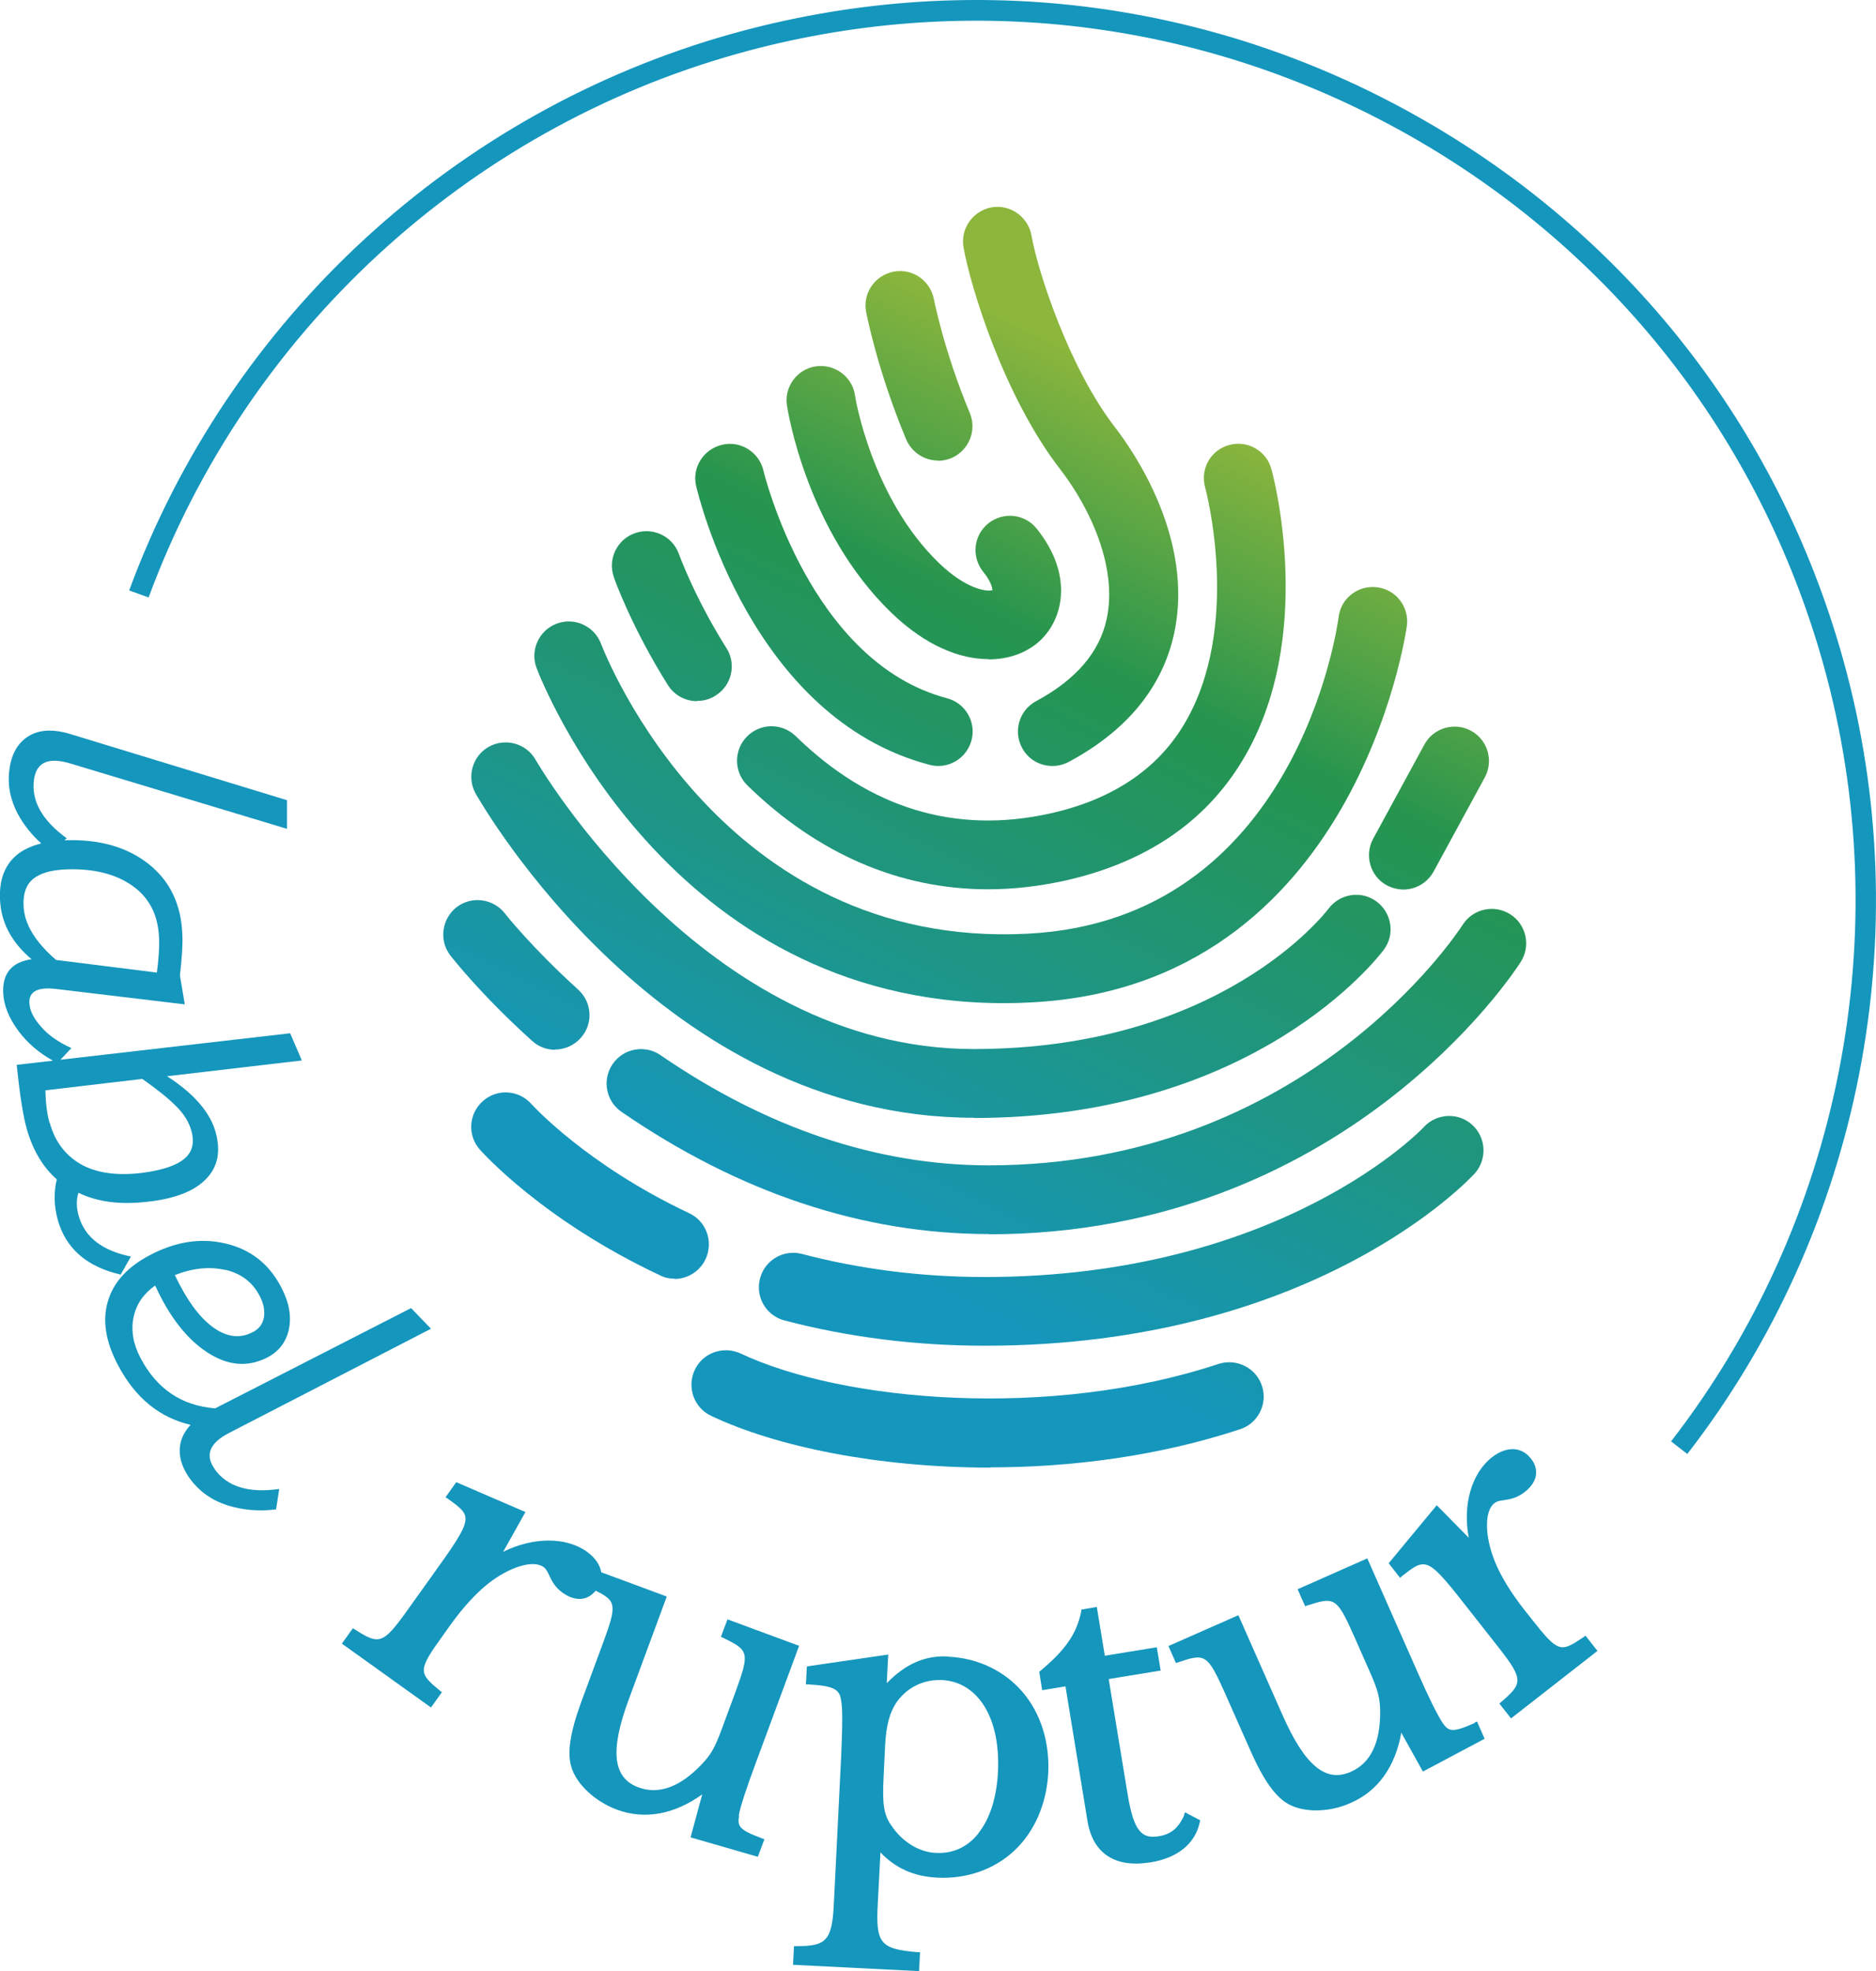
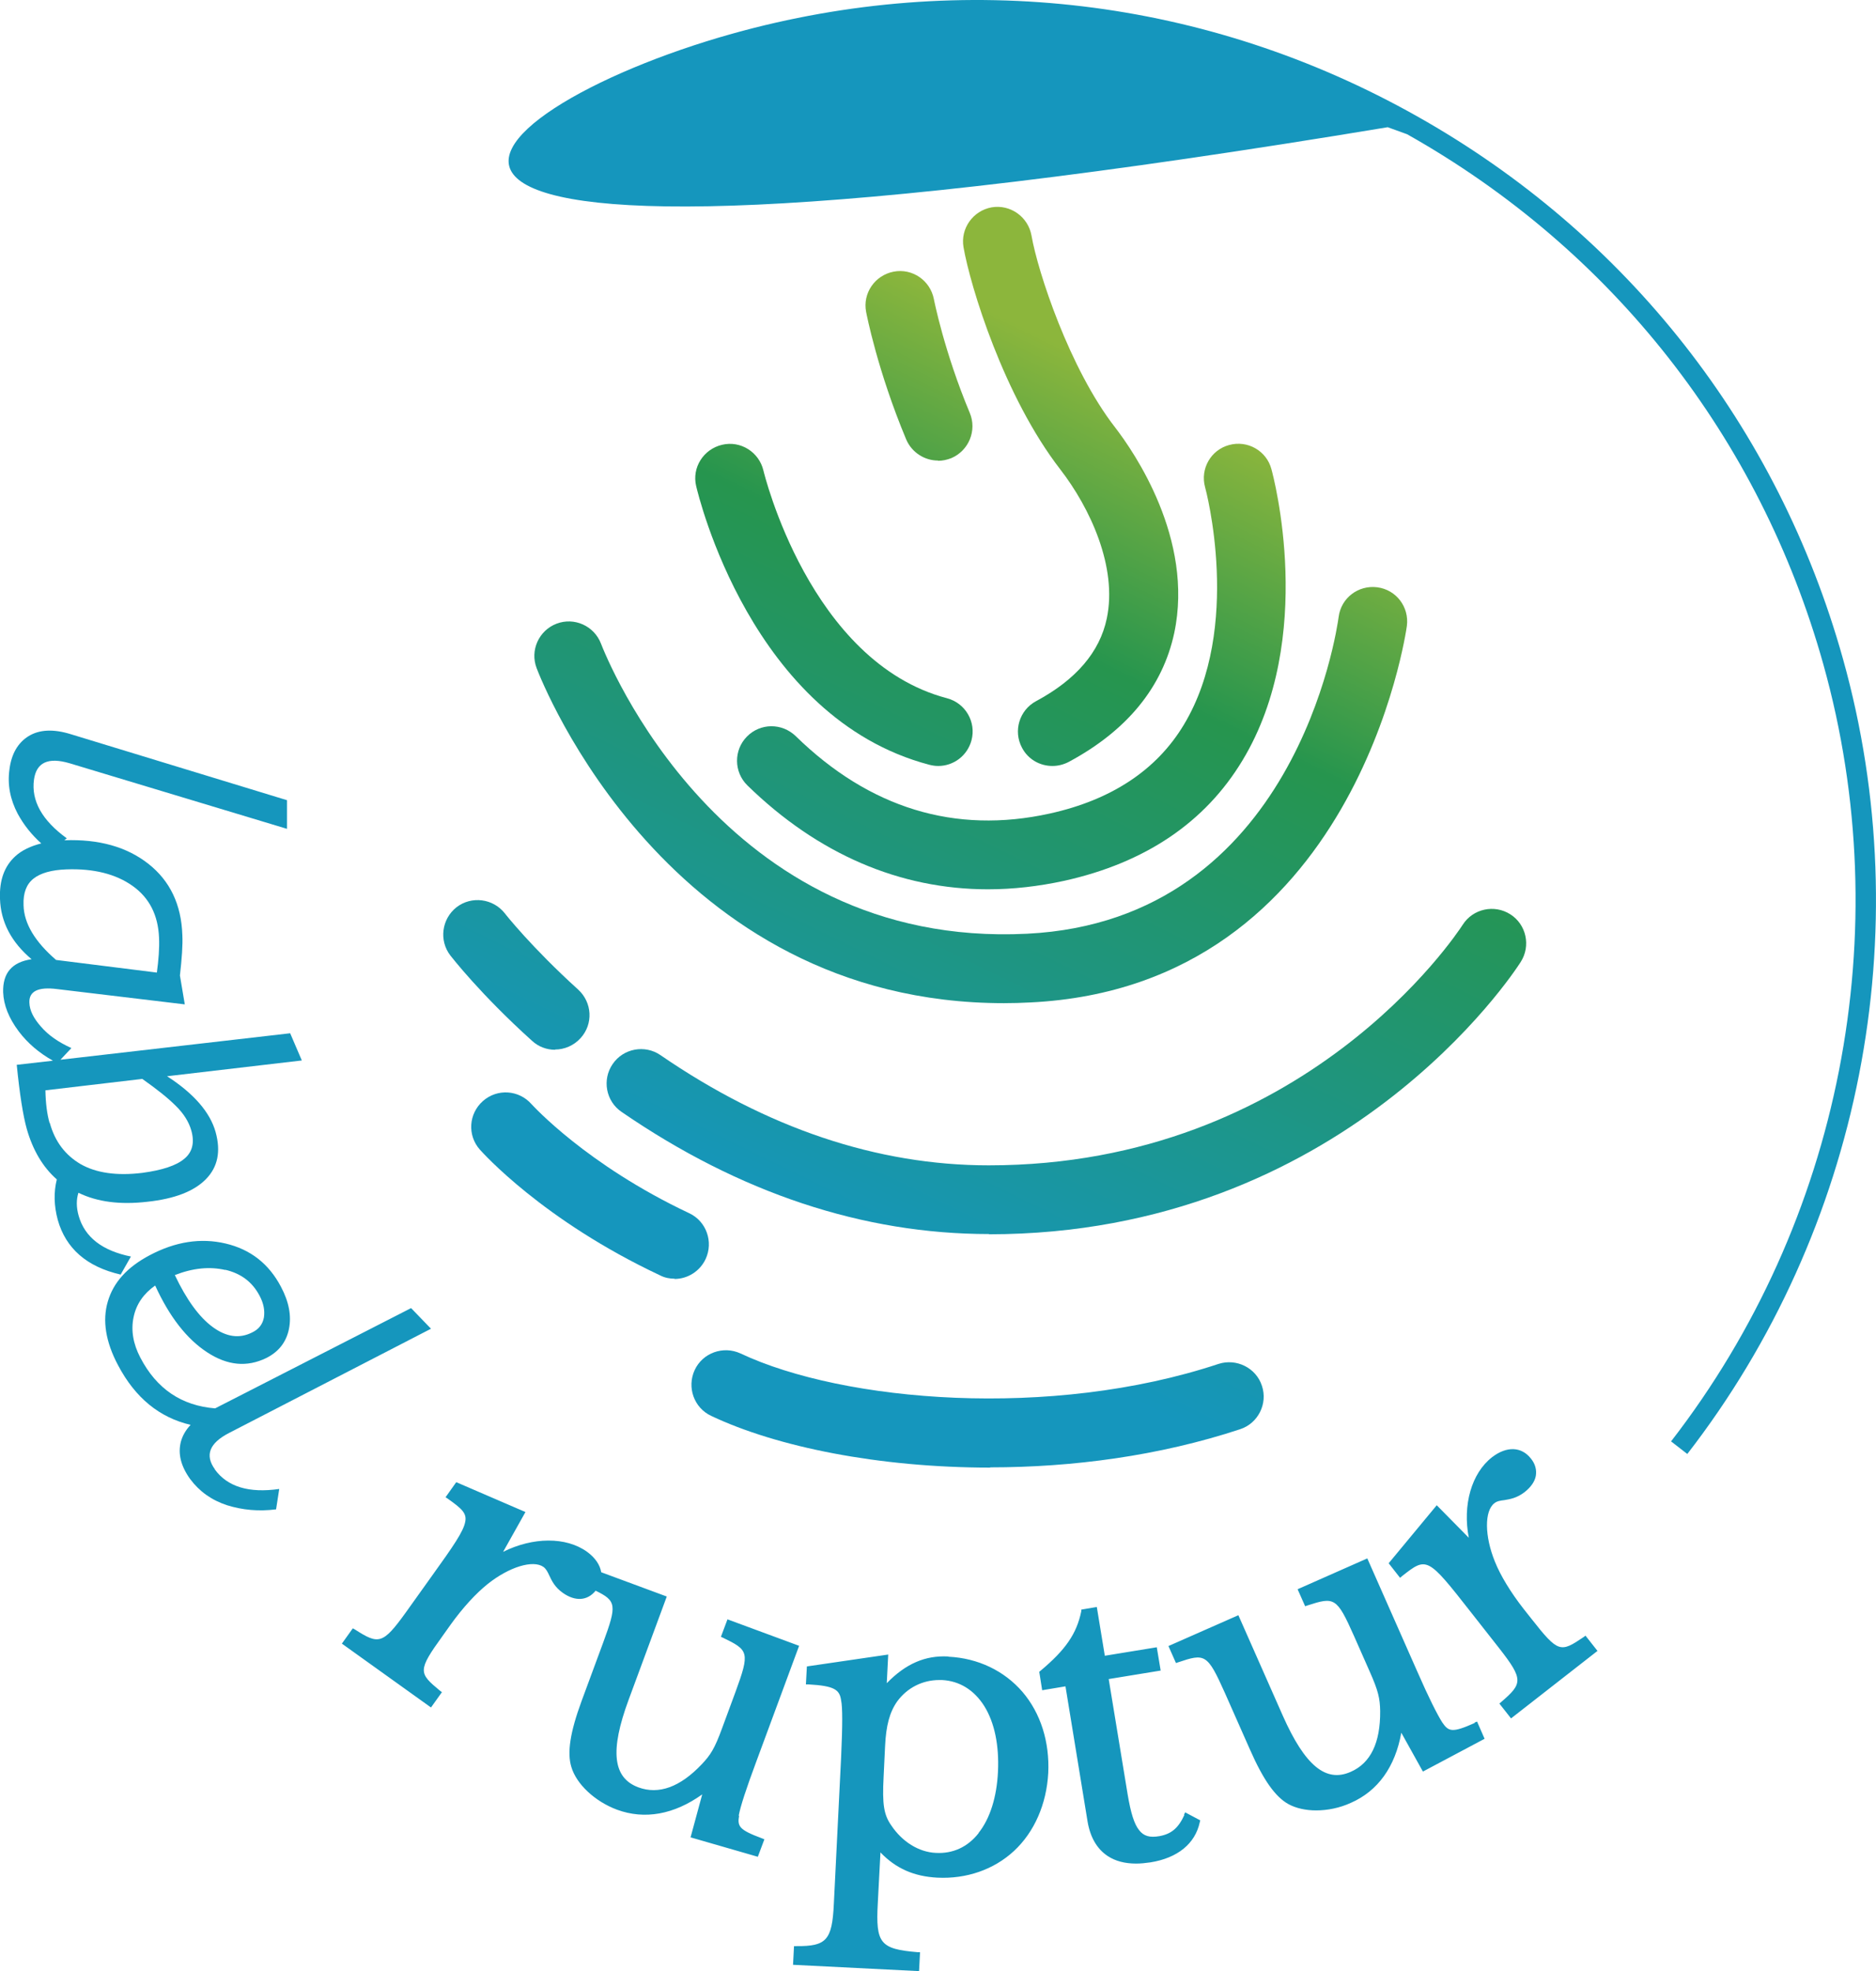
<svg xmlns="http://www.w3.org/2000/svg" xmlns:xlink="http://www.w3.org/1999/xlink" id="Calque_2" viewBox="0 0 77.26 81.19">
  <defs>
    <style>.cls-1{fill:#1596bd;}.cls-2{fill:url(#Dégradé_sans_nom_22-14);}.cls-3{fill:url(#Dégradé_sans_nom_22-13);}.cls-4{fill:url(#Dégradé_sans_nom_22-12);}.cls-5{fill:url(#Dégradé_sans_nom_22-11);}.cls-6{fill:url(#Dégradé_sans_nom_22-10);}.cls-7{fill:url(#Dégradé_sans_nom_22);}.cls-8{fill:url(#Dégradé_sans_nom_22-5);}.cls-9{fill:url(#Dégradé_sans_nom_22-6);}.cls-10{fill:url(#Dégradé_sans_nom_22-7);}.cls-11{fill:url(#Dégradé_sans_nom_22-8);}.cls-12{fill:url(#Dégradé_sans_nom_22-9);}.cls-13{fill:url(#Dégradé_sans_nom_22-2);}.cls-14{fill:url(#Dégradé_sans_nom_22-3);}.cls-15{fill:url(#Dégradé_sans_nom_22-4);}</style>
    <linearGradient id="Dégradé_sans_nom_22" x1="22.8" y1="51.8" x2="41.64" y2="13.21" gradientUnits="userSpaceOnUse">
      <stop offset=".12" stop-color="#1596bd" />
      <stop offset=".74" stop-color="#26954e" />
      <stop offset="1" stop-color="#8cb63c" />
    </linearGradient>
    <linearGradient id="Dégradé_sans_nom_22-2" x1="20.47" y1="50.66" x2="39.31" y2="12.07" xlink:href="#Dégradé_sans_nom_22" />
    <linearGradient id="Dégradé_sans_nom_22-3" x1="26.64" y1="53.67" x2="45.47" y2="15.08" xlink:href="#Dégradé_sans_nom_22" />
    <linearGradient id="Dégradé_sans_nom_22-4" x1="21.53" y1="51.17" x2="40.36" y2="12.59" xlink:href="#Dégradé_sans_nom_22" />
    <linearGradient id="Dégradé_sans_nom_22-5" x1="29.2" y1="54.92" x2="48.03" y2="16.33" xlink:href="#Dégradé_sans_nom_22" />
    <linearGradient id="Dégradé_sans_nom_22-6" x1="16.31" y1="48.63" x2="35.14" y2="10.04" xlink:href="#Dégradé_sans_nom_22" />
    <linearGradient id="Dégradé_sans_nom_22-7" x1="27.02" y1="53.85" x2="45.85" y2="15.27" xlink:href="#Dégradé_sans_nom_22" />
    <linearGradient id="Dégradé_sans_nom_22-8" x1="28.78" y1="54.71" x2="47.61" y2="16.13" xlink:href="#Dégradé_sans_nom_22" />
    <linearGradient id="Dégradé_sans_nom_22-9" x1="44.62" y1="62.44" x2="63.45" y2="23.86" xlink:href="#Dégradé_sans_nom_22" />
    <linearGradient id="Dégradé_sans_nom_22-10" x1="35.89" y1="58.19" x2="54.73" y2="19.6" xlink:href="#Dégradé_sans_nom_22" />
    <linearGradient id="Dégradé_sans_nom_22-11" x1="16.98" y1="48.95" x2="35.81" y2="10.36" xlink:href="#Dégradé_sans_nom_22" />
    <linearGradient id="Dégradé_sans_nom_22-12" x1="41.05" y1="60.7" x2="59.88" y2="22.11" xlink:href="#Dégradé_sans_nom_22" />
    <linearGradient id="Dégradé_sans_nom_22-13" x1="22.85" y1="51.82" x2="41.68" y2="13.23" xlink:href="#Dégradé_sans_nom_22" />
    <linearGradient id="Dégradé_sans_nom_22-14" x1="39.07" y1="59.73" x2="57.9" y2="21.15" xlink:href="#Dégradé_sans_nom_22" />
  </defs>
  <g id="Calque_1-2">
    <g>
      <g>
-         <path class="cls-7" d="m40.71,27.15c-1.17,0-2.58-.54-4-1.91-3.49-3.37-4.27-8.33-4.3-8.54-.12-.77.42-1.5,1.19-1.61.77-.11,1.5.42,1.61,1.19,0,.04.68,4.24,3.47,6.92,1.1,1.06,1.95,1.18,2.19,1.11,0-.11-.07-.38-.38-.76-.49-.61-.4-1.5.21-1.99.61-.49,1.5-.4,1.99.21,1.51,1.87,1.13,3.71.13,4.63-.51.47-1.25.76-2.11.76Z" />
        <path class="cls-13" d="m38.63,18.97c-.55,0-1.08-.33-1.31-.87-1.18-2.82-1.63-5.15-1.65-5.25-.15-.77.36-1.51,1.13-1.66.77-.15,1.51.36,1.66,1.13h0s.42,2.16,1.48,4.69c.3.72-.04,1.55-.76,1.86-.18.07-.36.11-.55.11Z" />
        <path class="cls-14" d="m43.34,31.55c-.51,0-1-.27-1.25-.75-.37-.69-.11-1.55.58-1.92,1.64-.88,2.62-2.02,2.91-3.4.45-2.12-.69-4.56-1.91-6.14-2.33-3.01-3.71-7.55-3.99-9.16-.13-.77.39-1.5,1.16-1.64.77-.13,1.5.39,1.64,1.16.26,1.5,1.57,5.49,3.44,7.9.78,1.01,3.26,4.6,2.44,8.47-.48,2.23-1.94,4.02-4.34,5.31-.21.11-.44.17-.67.17Z" />
        <path class="cls-15" d="m38.63,31.55c-.12,0-.24-.02-.36-.05-7.33-1.93-9.51-11.1-9.6-11.48-.18-.76.3-1.52,1.07-1.7.76-.18,1.52.3,1.7,1.06h0c.02.08,1.9,7.89,7.56,9.38.76.2,1.21.98,1.01,1.73-.17.64-.74,1.06-1.37,1.06Z" />
        <path class="cls-8" d="m40.69,36.63c-3.63,0-7.01-1.45-9.91-4.28-.56-.55-.57-1.45-.02-2.01.55-.56,1.44-.57,2.01-.02,3.04,2.97,6.56,4.05,10.46,3.19,2.54-.56,4.4-1.79,5.52-3.65,2.43-4.02.9-9.73.88-9.79-.21-.76.24-1.54.99-1.74.76-.21,1.54.24,1.74.99.08.28,1.86,6.95-1.19,12-1.54,2.56-4.01,4.22-7.34,4.96-1.06.23-2.11.35-3.14.35Z" />
-         <path class="cls-9" d="m28.7,28.88c-.47,0-.93-.24-1.2-.67-1.49-2.38-2.2-4.36-2.22-4.44-.26-.74.13-1.55.87-1.81.74-.26,1.55.13,1.81.86h0s.64,1.79,1.96,3.88c.42.66.21,1.54-.45,1.95-.23.15-.49.22-.75.22Z" />
        <path class="cls-10" d="m41.35,41.32c-13.84,0-19.03-13.22-19.25-13.8-.28-.73.09-1.55.82-1.83.73-.28,1.55.09,1.83.82.2.51,4.94,12.58,17.55,11.95,11.05-.55,12.76-12.54,12.83-13.05.1-.78.81-1.32,1.59-1.22.78.1,1.32.81,1.22,1.59-.02.15-2.07,14.85-15.5,15.51-.37.02-.74.03-1.1.03Z" />
-         <path class="cls-11" d="m40.1,46.04c-12.83,0-20.2-12.81-20.51-13.35-.38-.68-.14-1.55.54-1.93.68-.38,1.55-.14,1.93.54.08.13,6.89,11.91,18.04,11.91,10.12,0,14.44-5.55,14.62-5.79.47-.62,1.36-.75,1.98-.28.62.47.76,1.35.29,1.98-.21.28-5.27,6.93-16.89,6.93Z" />
-         <path class="cls-12" d="m57.8,36.64c-.23,0-.46-.06-.68-.17-.69-.37-.94-1.24-.57-1.92l2.11-3.88c.37-.69,1.24-.94,1.92-.57.69.37.94,1.24.57,1.92l-2.11,3.88c-.26.47-.74.74-1.25.74Z" />
        <path class="cls-6" d="m40.73,50.83c-5.18,0-10.27-1.69-15.13-5.03-.65-.44-.81-1.33-.37-1.97.44-.65,1.33-.81,1.97-.37,4.38,3.01,8.93,4.54,13.52,4.54,12.99,0,19.26-9.51,19.52-9.91.42-.66,1.3-.85,1.96-.43.66.42.85,1.3.43,1.96-.29.46-7.32,11.22-21.91,11.22Z" />
        <path class="cls-5" d="m22.86,43.24c-.34,0-.68-.12-.95-.37-2.13-1.92-3.31-3.45-3.36-3.51-.48-.62-.36-1.51.25-1.99.62-.48,1.51-.36,1.99.25.02.03,1.11,1.41,3.02,3.14.58.53.63,1.42.1,2-.28.31-.67.47-1.05.47Z" />
-         <path class="cls-4" d="m40.56,55.43c-2.84,0-5.62-.35-8.25-1.04-.76-.2-1.21-.97-1.01-1.73.2-.76.97-1.21,1.73-1.01,2.4.63,4.93.95,7.53.95,12.2,0,18.03-6.11,18.08-6.18.53-.57,1.43-.61,2-.08.57.53.61,1.42.09,2-.27.29-6.65,7.09-20.17,7.09Z" />
        <path class="cls-3" d="m27.78,52.67c-.2,0-.41-.04-.6-.14-4.83-2.27-7.31-5.06-7.42-5.18-.52-.59-.46-1.48.13-2,.59-.52,1.48-.46,2,.13.04.04,2.25,2.49,6.49,4.49.71.33,1.01,1.18.68,1.89-.24.51-.75.82-1.28.82Z" />
        <path class="cls-2" d="m40.78,60.45c-4.58,0-8.79-.85-11.49-2.13-.71-.33-1.01-1.18-.68-1.89.33-.71,1.18-1.01,1.89-.68,4.25,2,12.78,2.72,19.68.43.74-.24,1.55.16,1.79.9.25.74-.16,1.55-.9,1.79-3.33,1.1-6.91,1.57-10.29,1.57Z" />
      </g>
      <g>
-         <path class="cls-1" d="m69.49,59.89l-.67-.52c7-9.04,9.35-21.01,6.27-32.01-2.61-9.33-8.7-17.08-17.14-21.83C49.5.78,39.71-.4,30.38,2.21,19.21,5.34,10.14,13.71,6.12,24.61l-.8-.29C9.43,13.16,18.72,4.59,30.15,1.39c9.55-2.67,19.57-1.47,28.21,3.4,8.64,4.86,14.87,12.8,17.54,22.35,3.15,11.26.75,23.51-6.42,32.76Z" />
+         <path class="cls-1" d="m69.49,59.89l-.67-.52c7-9.04,9.35-21.01,6.27-32.01-2.61-9.33-8.7-17.08-17.14-21.83l-.8-.29C9.43,13.16,18.72,4.59,30.15,1.39c9.55-2.67,19.57-1.47,28.21,3.4,8.64,4.86,14.87,12.8,17.54,22.35,3.15,11.26.75,23.51-6.42,32.76Z" />
        <g>
          <path class="cls-1" d="m39.05,68.23c-.95-.05-1.75.3-2.53,1.1l.06-1.18-3.35.49-.04.74h.11c1.07.06,1.28.22,1.34.66.06.27.06,1.03,0,2.34l-.3,6.05c-.07,1.49-.31,1.74-1.54,1.73h-.1s-.04.77-.04.77l5.19.26.04-.78h-.1c-1.54-.13-1.73-.36-1.64-2.01l.11-2.1c.63.66,1.38.99,2.34,1.04,1.2.06,2.33-.33,3.16-1.1.84-.78,1.34-1.93,1.41-3.21.06-1.28-.31-2.46-1.06-3.34-.75-.87-1.83-1.39-3.04-1.45Zm1.25,7.28c-.45.57-1.06.85-1.76.81-.7-.03-1.39-.46-1.84-1.14-.3-.43-.37-.86-.31-1.99l.06-1.26c.04-.86.19-1.41.5-1.85.41-.56,1.04-.88,1.73-.88.04,0,.08,0,.12,0,.72.04,1.32.41,1.74,1.08.42.68.61,1.61.56,2.69-.05,1.06-.33,1.94-.8,2.53Zm-9.88-.71c.07-.39.31-1.12.73-2.25l1.76-4.76-2.95-1.09-.27.72.09.04c1.05.51,1.11.59.51,2.23l-.55,1.49c-.31.85-.48,1.11-.84,1.49-.89.94-1.77,1.26-2.61.95-1.05-.39-1.18-1.5-.4-3.61l1.57-4.25-2.7-1c-.05-.3-.24-.59-.58-.84-.87-.63-2.24-.61-3.46,0l.92-1.64-2.85-1.23-.44.62.09.06c.58.41.79.6.72.95-.07.4-.51,1.03-1.35,2.2l-1.1,1.54c-.95,1.32-1.12,1.32-2.09.7l-.09-.05-.45.63,3.67,2.63.45-.63-.08-.06c-.88-.73-.93-.82.11-2.26l.32-.45c.5-.7,1.05-1.3,1.54-1.69.88-.7,1.86-1,2.29-.7.11.08.17.2.24.35.1.21.22.48.56.72.51.36,1.01.33,1.35-.09.86.42.88.59.31,2.14l-.89,2.41c-.47,1.28-.6,2.12-.42,2.71.21.71.97,1.42,1.88,1.76,1.14.42,2.35.2,3.51-.63l-.48,1.77,2.77.8.27-.72-.1-.04c-.94-.35-1.02-.49-.94-.94Zm18.36-.05c-.25.55-.54.79-1.03.88-.4.07-.65,0-.84-.25-.2-.25-.34-.7-.47-1.47l-.78-4.75,2.14-.35-.16-.96-2.14.35-.33-2.01-.64.11v.07c-.19.92-.64,1.58-1.68,2.45l-.05.04.12.76.96-.16.91,5.57c.11.65.39,1.13.83,1.42.32.21.71.31,1.17.31.19,0,.38-.02.59-.05,1.12-.18,1.84-.77,2.03-1.65l.02-.08-.62-.33-.05.1Zm11.95-3.78c-.92.41-1.07.36-1.33-.02-.21-.33-.56-1.02-1.04-2.12l-2.05-4.64-2.87,1.27.31.7.09-.03c1.11-.36,1.21-.35,1.92,1.25l.64,1.45c.37.83.43,1.13.44,1.65.01,1.3-.39,2.14-1.21,2.5-1.03.46-1.89-.26-2.8-2.31l-1.83-4.14-2.88,1.27.31.7.09-.03c1.1-.37,1.2-.36,1.92,1.25l1.04,2.35c.55,1.25,1.04,1.94,1.58,2.24.31.17.71.26,1.14.26.47,0,.97-.1,1.43-.31,1.12-.49,1.83-1.49,2.08-2.89l.89,1.6,2.54-1.35-.31-.71-.1.04Zm4.57-3.6l-.08.06c-.95.64-1.04.66-2.14-.74l-.34-.43c-.53-.68-.95-1.37-1.18-1.95-.42-1.04-.43-2.07-.02-2.39.11-.09.24-.11.41-.13.23-.04.52-.08.85-.34.25-.2.41-.43.45-.66.04-.24-.02-.49-.2-.71-.39-.5-1-.52-1.6-.06-.85.66-1.22,1.97-.96,3.32l-1.32-1.34-1.98,2.39.47.6.08-.07c1.02-.8,1.04-.81,2.84,1.49l1.17,1.49c1,1.28.95,1.45.08,2.2l-.08.07.48.61,3.56-2.78-.48-.61Z" />
          <path class="cls-1" d="m5.41,51.76c-1.2-.24-1.92-.8-2.17-1.68-.1-.35-.1-.67-.01-.95.78.38,1.72.5,2.84.37,1.12-.12,1.92-.43,2.41-.93.49-.5.62-1.14.4-1.94-.23-.82-.9-1.59-2-2.3l5.55-.65-.48-1.12-9.46,1.09.45-.48c-.53-.24-.95-.53-1.25-.88-.31-.35-.47-.67-.48-.99-.02-.47.36-.66,1.14-.56l5.26.63-.2-1.19c.08-.71.12-1.26.1-1.66-.04-1.26-.51-2.24-1.4-2.94-.89-.7-2.04-1.02-3.45-.97,0,0,0,0-.01,0l.1-.08c-1.02-.74-1.47-1.55-1.35-2.42.1-.71.59-.93,1.47-.67l8.95,2.7v-1.18l-8.91-2.72c-.71-.22-1.29-.19-1.73.08-.44.27-.71.73-.79,1.37-.09.63.03,1.24.34,1.83.25.46.57.86.97,1.22-.43.11-.8.28-1.07.53-.45.41-.66.99-.63,1.75.03.96.47,1.79,1.3,2.49-.81.12-1.19.57-1.17,1.36.02.53.23,1.06.64,1.61.37.49.84.89,1.41,1.21l-1.49.17c.12,1.21.26,2.09.41,2.63.25.88.66,1.58,1.24,2.09-.13.52-.12,1.08.04,1.67.33,1.17,1.19,1.93,2.59,2.25l.42-.74ZM.97,37.28c-.02-.5.12-.86.41-1.09s.75-.36,1.36-.38c1.12-.04,2.03.19,2.72.68.69.49,1.05,1.2,1.09,2.13.02.44-.02.92-.09,1.44l-4.15-.52c-.87-.75-1.32-1.5-1.34-2.25Zm1.07,8.97c-.1-.35-.16-.8-.17-1.34l3.99-.47c.58.41,1.04.77,1.37,1.1.33.32.55.67.65,1.03.14.5.04.89-.29,1.16-.33.28-.91.47-1.73.58-1.06.13-1.91,0-2.54-.36-.63-.37-1.06-.93-1.27-1.7Zm6.81,14.27c-.42-.58-.23-1.08.59-1.5l8.31-4.29-.82-.85-8.07,4.13h0c-1.38-.11-2.41-.8-3.08-2.09-.3-.57-.39-1.13-.28-1.66.11-.54.41-.97.89-1.31.59,1.29,1.3,2.2,2.14,2.75s1.64.62,2.43.24c.52-.26.83-.66.94-1.2s0-1.12-.33-1.74c-.5-.95-1.26-1.54-2.28-1.78-1.02-.24-2.06-.08-3.12.48-.93.49-1.5,1.12-1.73,1.91-.23.78-.09,1.66.42,2.62.71,1.35,1.71,2.16,2.99,2.46-.2.21-.33.44-.4.69-.13.5,0,1.01.38,1.54.38.51.88.87,1.52,1.08.64.2,1.31.26,2.02.17l.13-.84c-1.25.18-2.13-.09-2.65-.8Zm.42-8.22c.65.15,1.12.5,1.42,1.07.17.32.22.61.18.89-.05.28-.21.49-.48.62-.53.27-1.07.19-1.63-.22s-1.08-1.13-1.56-2.14c.74-.29,1.43-.36,2.08-.21Z" />
        </g>
      </g>
    </g>
  </g>
</svg>